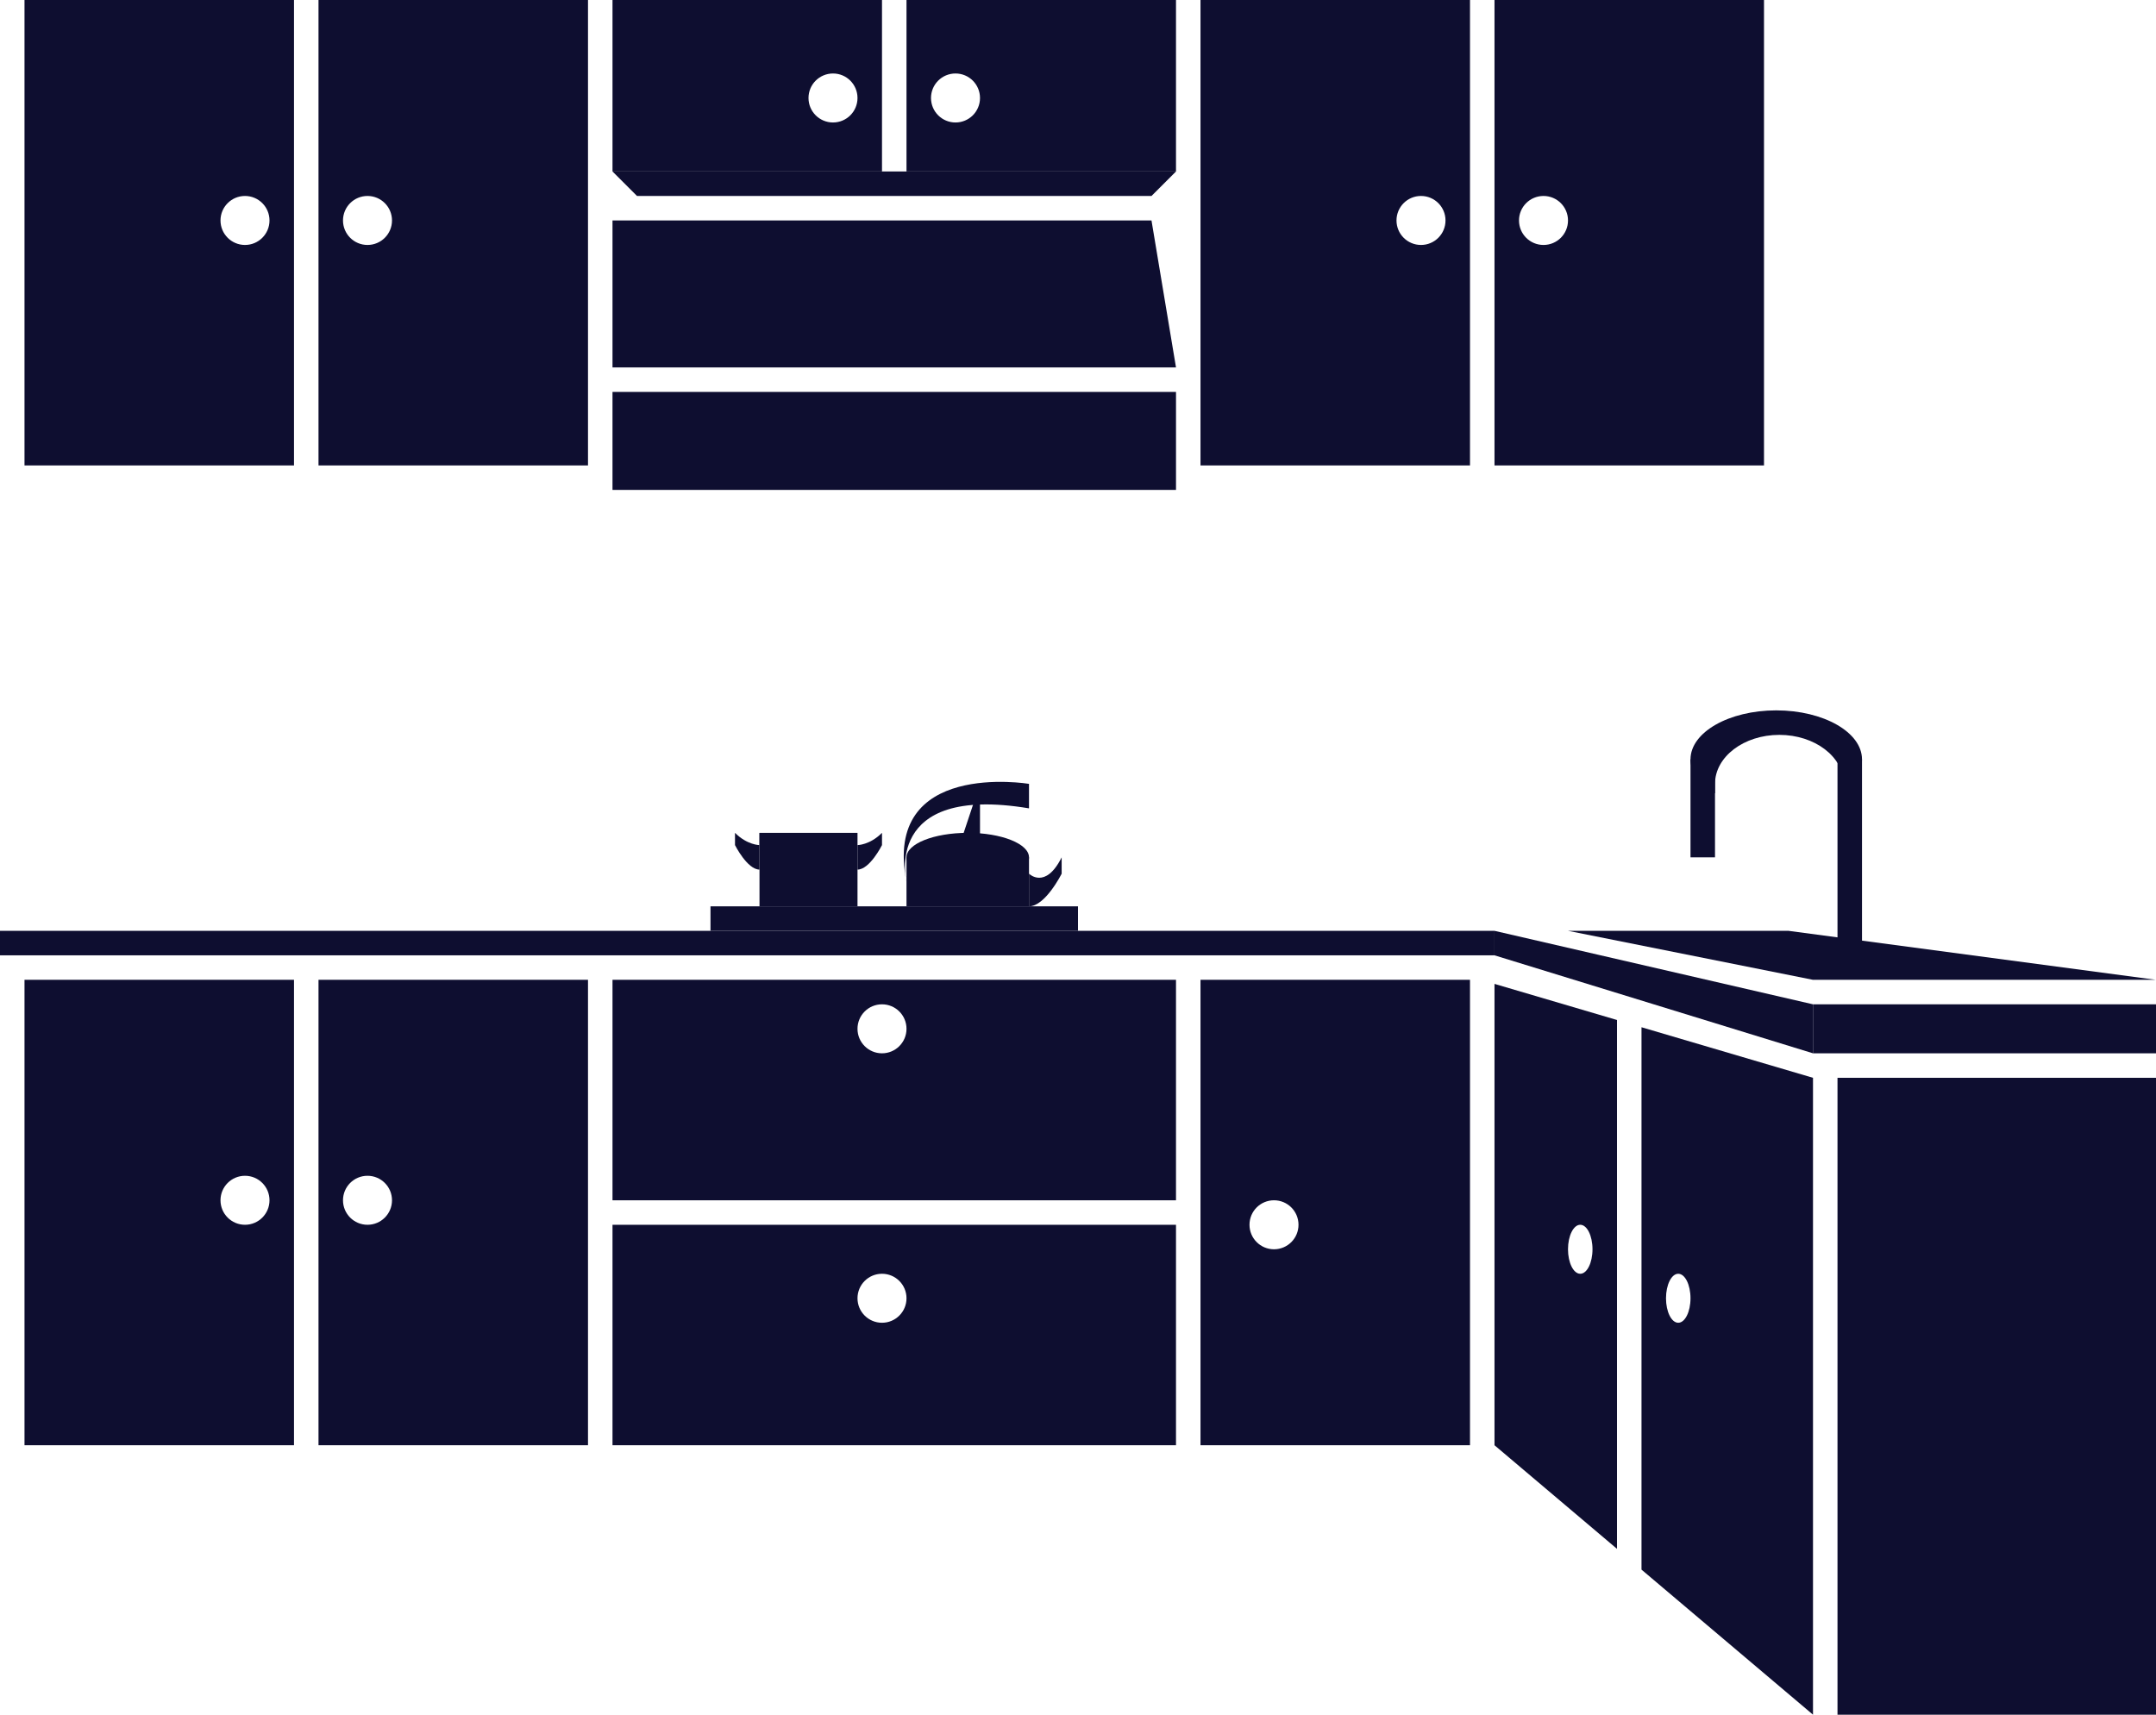
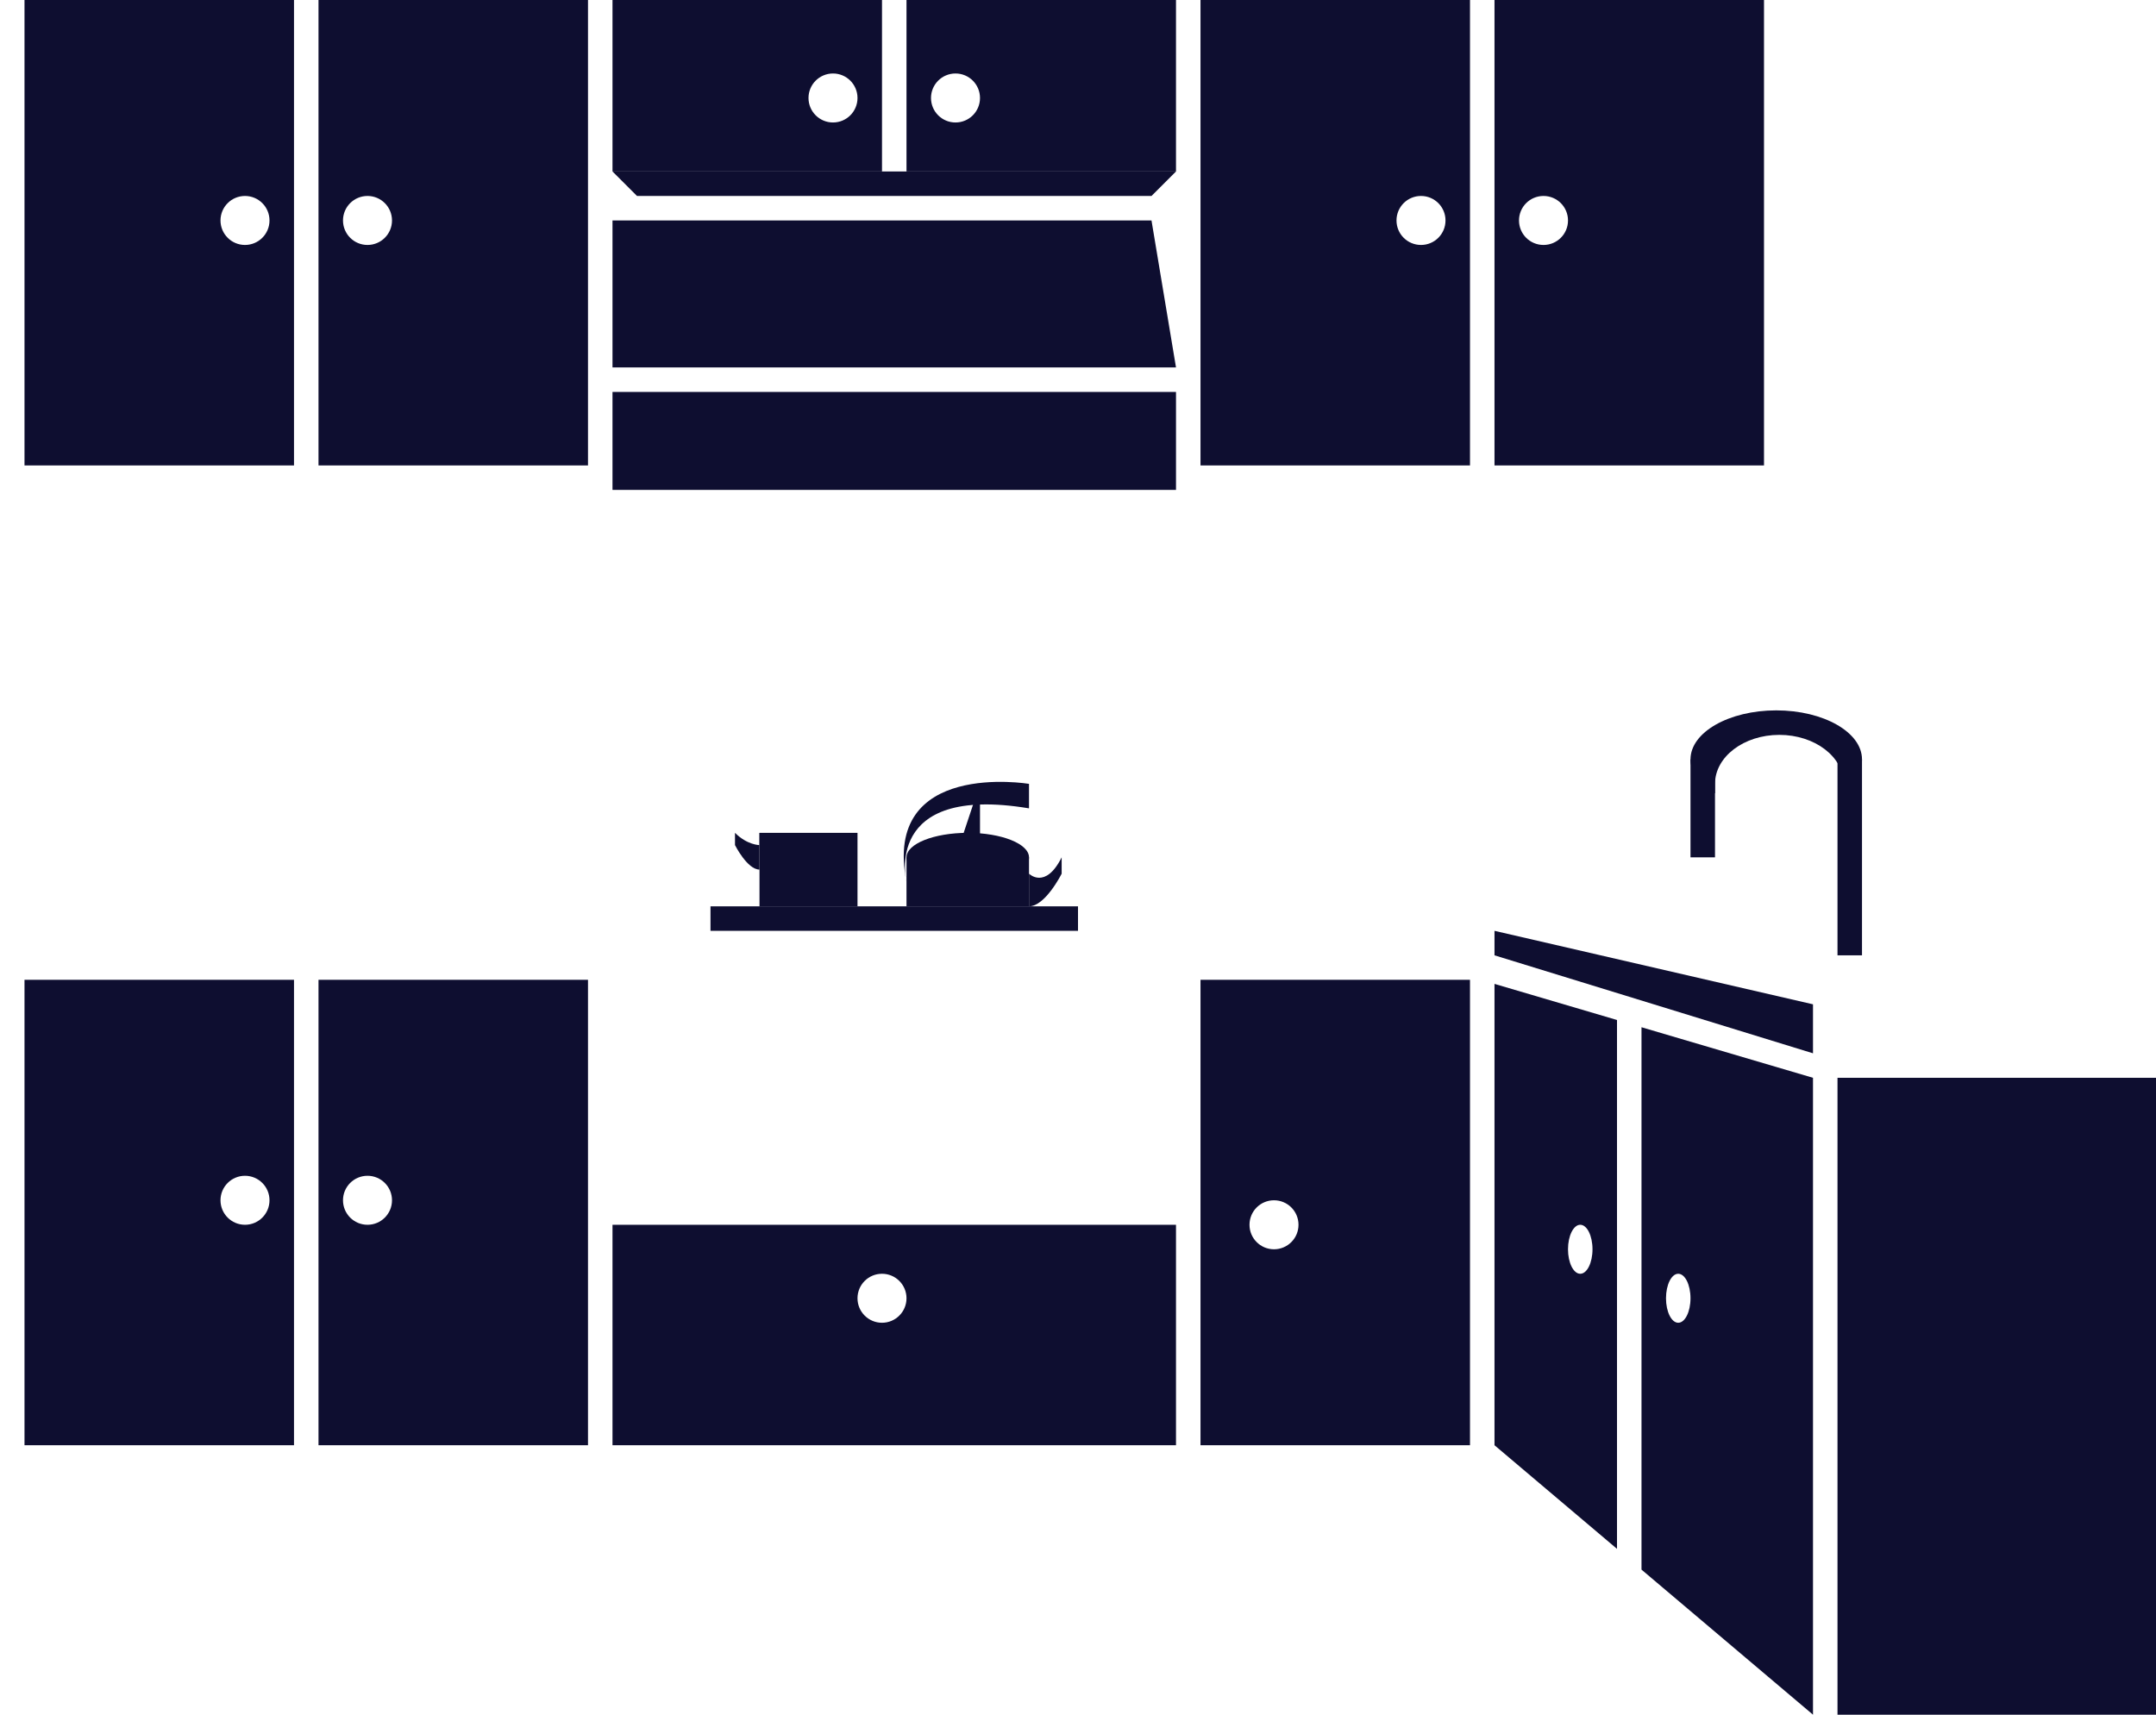
<svg xmlns="http://www.w3.org/2000/svg" width="88" height="70" viewBox="0 0 88 70" fill="none">
-   <path d="M61 38H0V39H61V38Z" fill="#0E0E30" />
  <path d="M61 39L74 43V41L61 38V39Z" fill="#0E0E30" />
-   <path d="M88 41H74V43H88V41Z" fill="#0E0E30" />
  <path d="M88 44H75V70H88V44Z" fill="#0E0E30" />
  <path d="M76 31H75V39H76V31Z" fill="#0E0E30" />
  <path d="M70 31H69V35H70V31Z" fill="#0E0E30" />
  <path d="M72.5 29C70.567 29 69 29.896 69 31C69 31.542 69.387 32.029 70 32.389V32V31.999C70 30.896 71.176 30 72.625 30C74.074 30 75.25 30.896 75.25 31.999C75.25 32.084 75.23 32.164 75.217 32.246C75.699 31.903 76 31.474 76 31C76 29.896 74.433 29 72.5 29Z" fill="#0E0E30" />
  <path d="M48 16H25V20H48V16Z" fill="#0E0E30" />
  <path d="M25 15H48L47 9H25V15Z" fill="#0E0E30" />
  <path d="M25 7H48L47 8H26L25 7Z" fill="#0E0E30" />
-   <path d="M64 38H73L88 40H74L64 38Z" fill="#0E0E30" />
  <path d="M44 37H29V38H44V37Z" fill="#0E0E30" />
  <path d="M35 34H31V37H35V34Z" fill="#0E0E30" />
  <path d="M42 35H37V37H42V35Z" fill="#0E0E30" />
  <path d="M39.5 36C40.881 36 42 35.552 42 35C42 34.448 40.881 34 39.5 34C38.119 34 37 34.448 37 35C37 35.552 38.119 36 39.5 36Z" fill="#0E0E30" />
-   <path d="M35 34.5C35 34.5 35.5 34.5 36 34V34.5C36 34.5 35.5 35.5 35 35.5V34.5Z" fill="#0E0E30" />
  <path d="M32 34.5C32 34.5 31.5 34.5 31 34V34.5C31 34.5 31.5 35.5 32 35.5V34.5Z" fill="#0E0E30" />
  <path d="M31 34.5C31 34.5 30.5 34.5 30 34V34.5C30 34.5 30.5 35.5 31 35.5V34.5Z" fill="#0E0E30" />
  <path d="M40 35H39L40 32V35Z" fill="#0E0E30" />
  <path d="M37 36C37 36 36 32 42 33V32C42 32 36 31 37 36Z" fill="#0E0E30" />
  <path d="M42 35.667C42 35.667 42.667 36.333 43.333 35V35.667C43.333 35.667 42.667 37 42 37V35.667Z" fill="#0E0E30" />
  <path d="M1 40V59H12V40H1ZM10 50C9.448 50 9 49.553 9 49C9 48.447 9.448 48 10 48C10.552 48 11 48.447 11 49C11 49.553 10.552 50 10 50Z" fill="#0E0E30" />
  <path d="M13 40V59H24V40H13ZM15 50C14.448 50 14 49.553 14 49C14 48.447 14.448 48 15 48C15.552 48 16 48.447 16 49C16 49.553 15.552 50 15 50Z" fill="#0E0E30" />
  <path d="M1 0V19H12V0H1ZM10 10C9.448 10 9 9.553 9 9C9 8.447 9.448 8 10 8C10.552 8 11 8.447 11 9C11 9.553 10.552 10 10 10Z" fill="#0E0E30" />
  <path d="M13 0V19H24V0H13ZM15 10C14.448 10 14 9.553 14 9C14 8.447 14.448 8 15 8C15.552 8 16 8.447 16 9C16 9.553 15.552 10 15 10Z" fill="#0E0E30" />
  <path d="M25 0V7H36V0H25ZM34 5C33.448 5 33 4.553 33 4C33 3.447 33.448 3 34 3C34.552 3 35 3.447 35 4C35 4.553 34.552 5 34 5Z" fill="#0E0E30" />
  <path d="M37 0V7H48V0H37ZM39 5C38.448 5 38 4.553 38 4C38 3.447 38.448 3 39 3C39.553 3 40 3.447 40 4C40 4.553 39.553 5 39 5Z" fill="#0E0E30" />
  <path d="M49 0V19H60V0H49ZM58 10C57.447 10 57 9.553 57 9C57 8.447 57.447 8 58 8C58.553 8 59 8.447 59 9C59 9.553 58.553 10 58 10Z" fill="#0E0E30" />
  <path d="M61 0V19H72V0H61ZM63 10C62.447 10 62 9.553 62 9C62 8.447 62.447 8 63 8C63.553 8 64 8.447 64 9C64 9.553 63.553 10 63 10Z" fill="#0E0E30" />
-   <path d="M25 40V49H48V40H25ZM36 43C35.448 43 35 42.553 35 42C35 41.447 35.448 41 36 41C36.552 41 37 41.447 37 42C37 42.553 36.552 43 36 43Z" fill="#0E0E30" />
  <path d="M49 40V59H60V40H49ZM52 51C51.447 51 51 50.553 51 50C51 49.447 51.447 49 52 49C52.553 49 53 49.447 53 50C53 50.553 52.553 51 52 51Z" fill="#0E0E30" />
  <path d="M61 40.166V59L66 63.23V41.64L61 40.166ZM64.5 52C64.224 52 64 51.553 64 51C64 50.447 64.224 50 64.5 50C64.776 50 65 50.447 65 51C65 51.553 64.776 52 64.5 52Z" fill="#0E0E30" />
  <path d="M67 41.936V64.078L74 70V44L67 41.936ZM68.5 54C68.224 54 68 53.553 68 53C68 52.447 68.224 52 68.5 52C68.776 52 69 52.447 69 53C69 53.553 68.776 54 68.5 54Z" fill="#0E0E30" />
  <path d="M25 50V59H48V50H25ZM36 54C35.448 54 35 53.553 35 53C35 52.447 35.448 52 36 52C36.552 52 37 52.447 37 53C37 53.553 36.552 54 36 54Z" fill="#0E0E30" />
</svg>